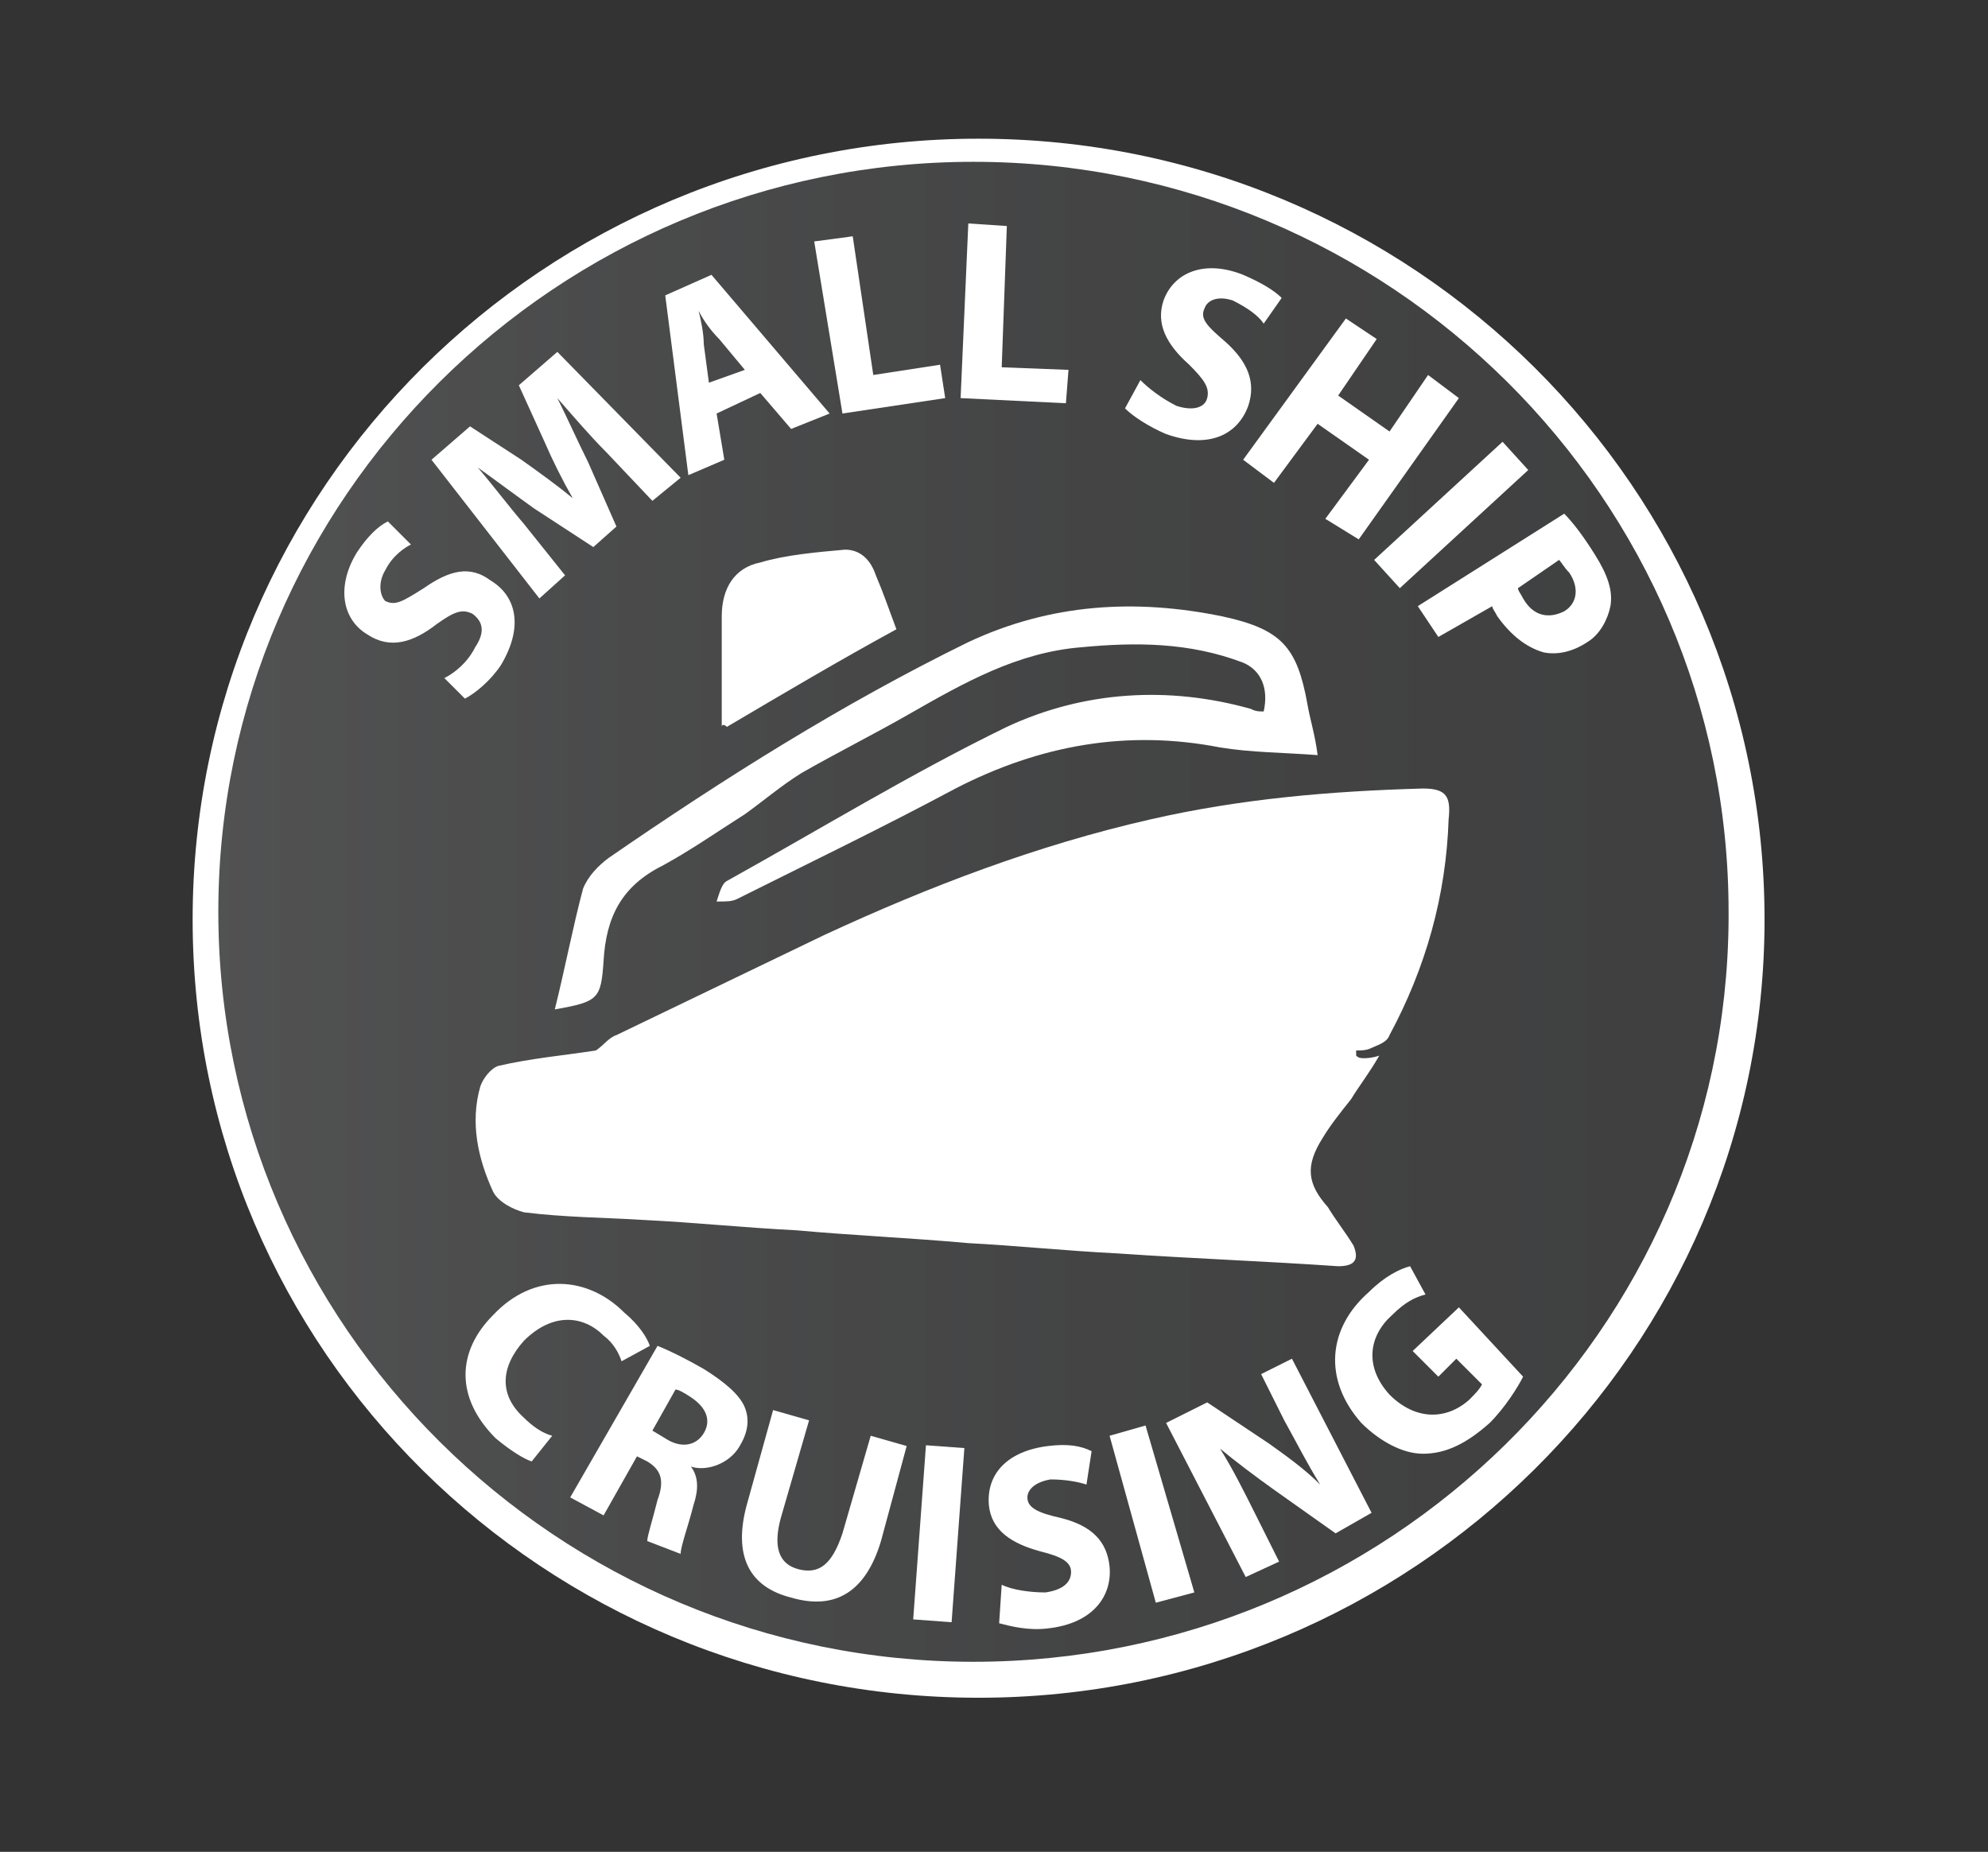
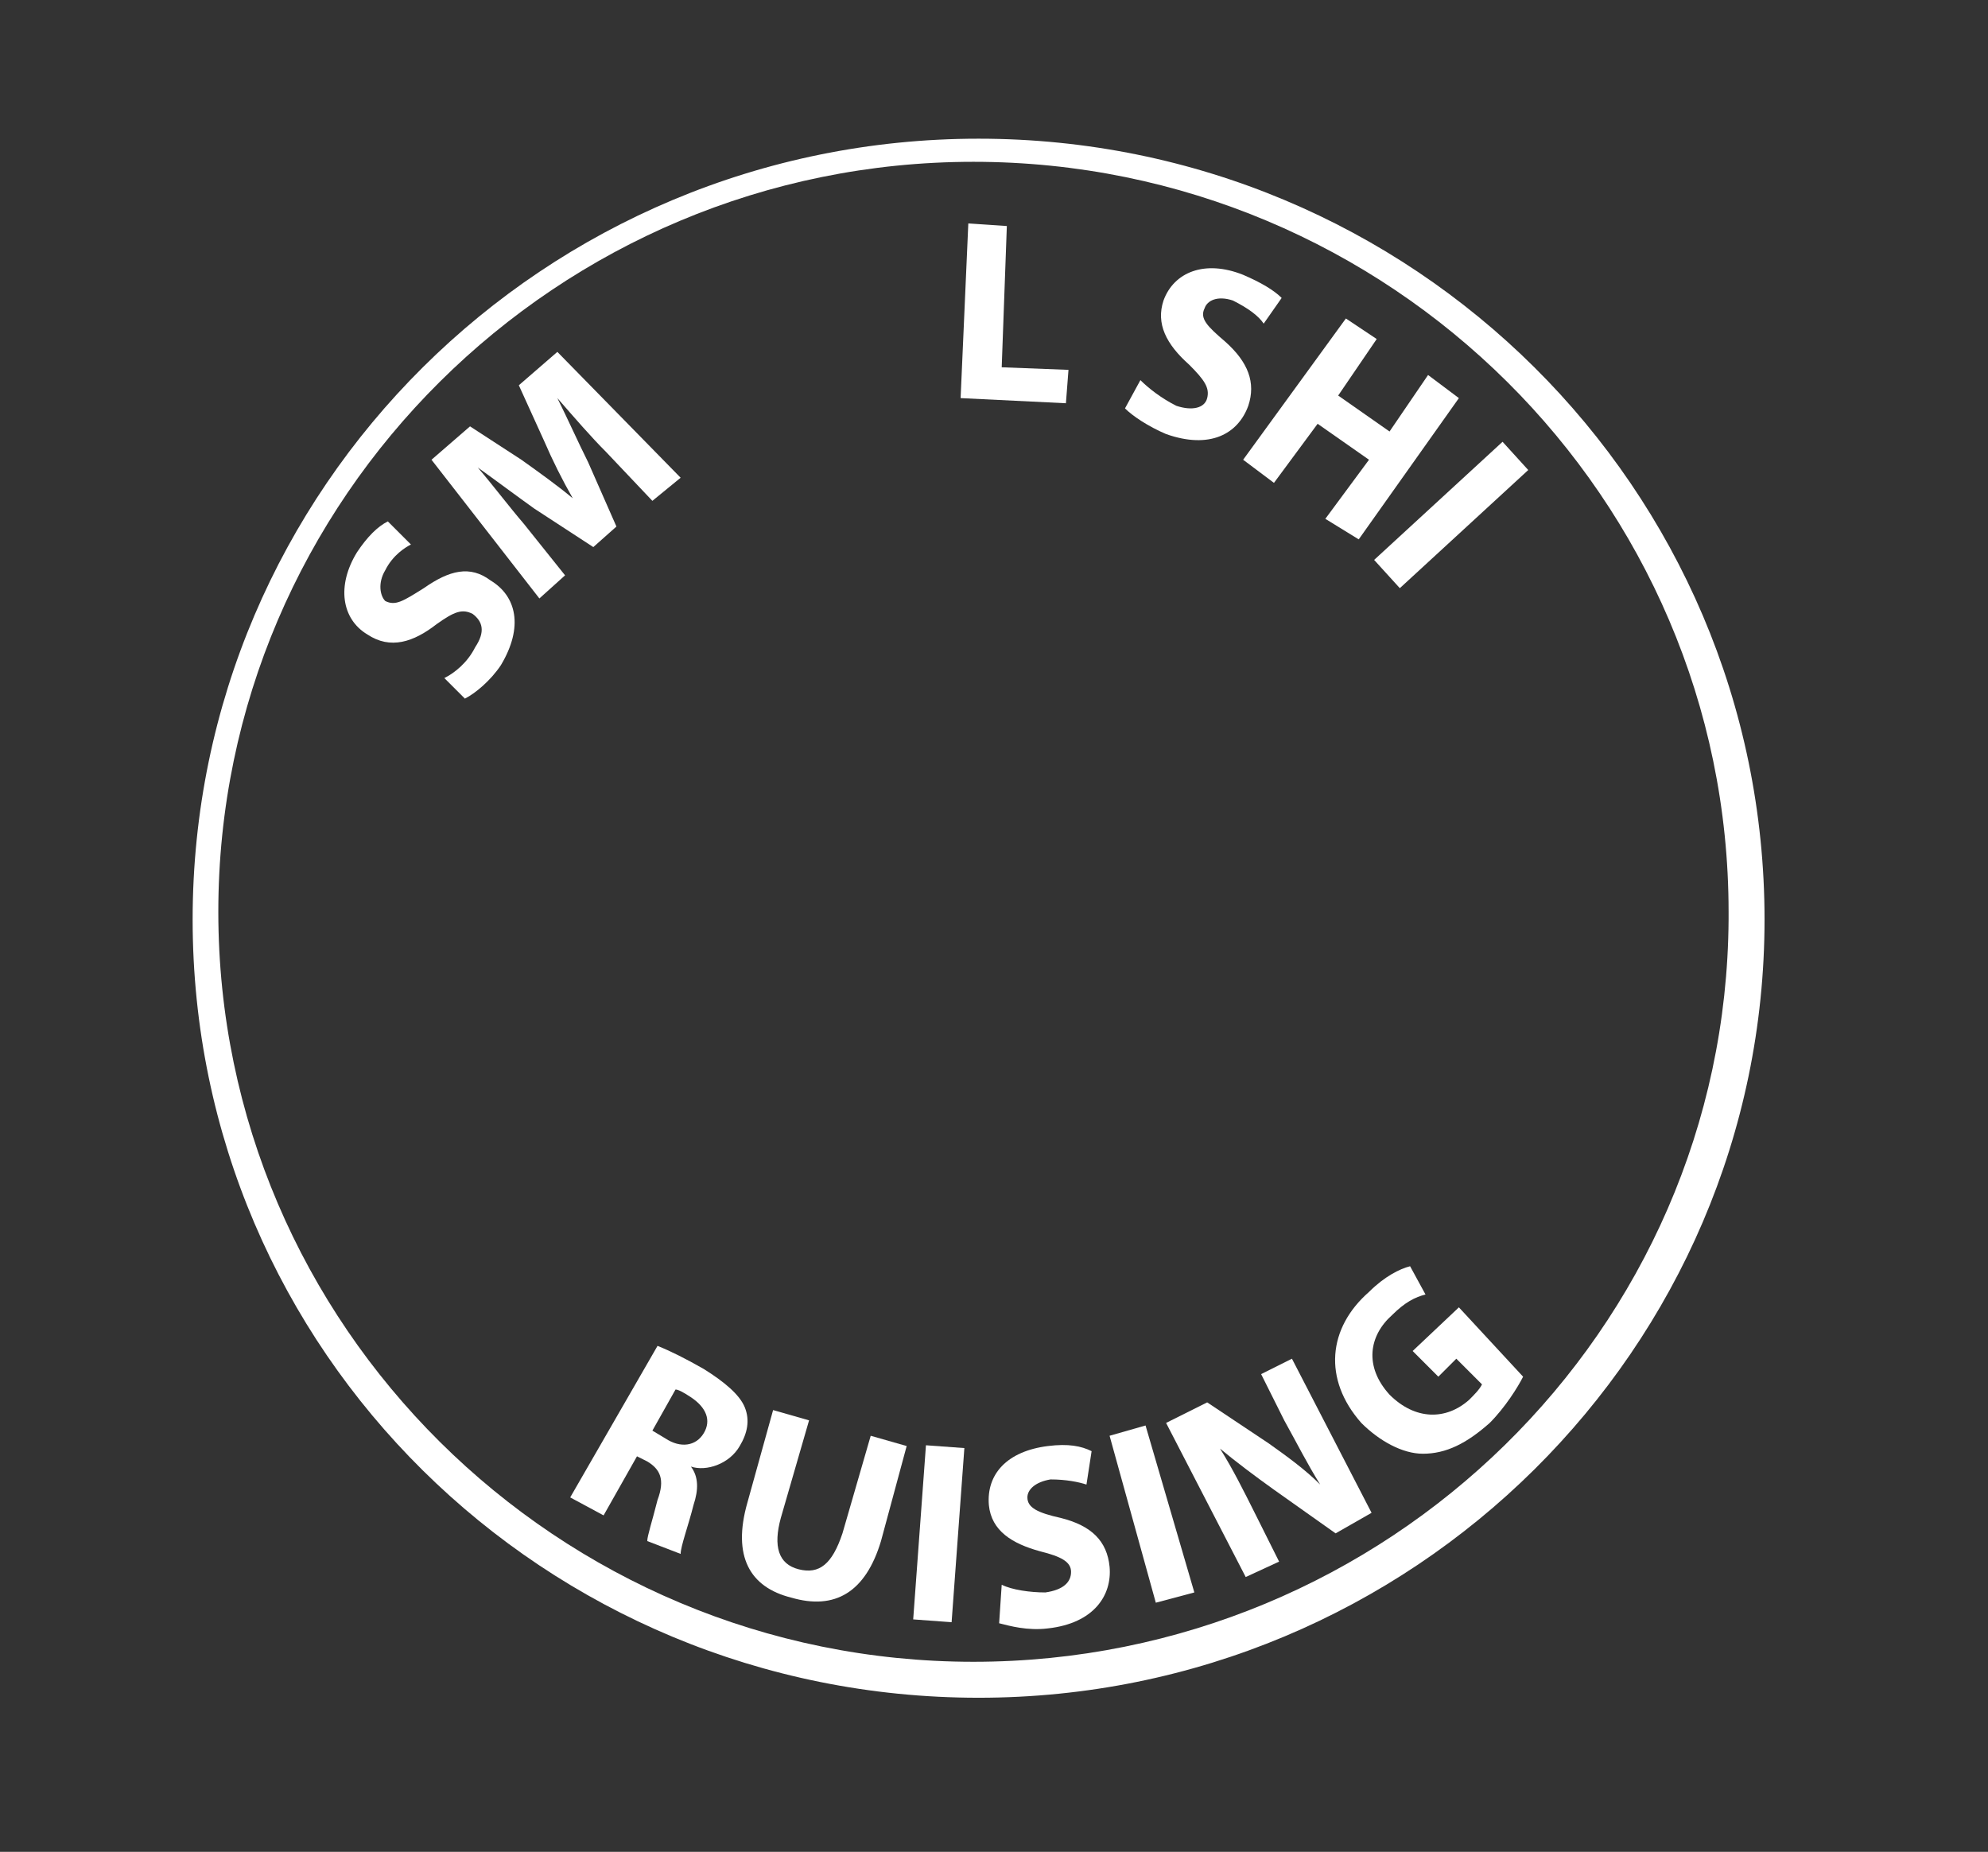
<svg xmlns="http://www.w3.org/2000/svg" xmlns:xlink="http://www.w3.org/1999/xlink" version="1.1" id="Layer_1" x="0px" y="0px" viewBox="0 0 77.4 72.1" style="enable-background:new 0 0 77.4 72.1;" xml:space="preserve">
  <rect x="0" y="0" width="77.4" height="72.1" fill="#333333" stroke="none" />
  <style type="text/css">
	.st0{clip-path:url(#SVGID_2_);}
	.st1{opacity:0.3;clip-path:url(#SVGID_4_);}
	.st2{clip-path:url(#SVGID_6_);}
	.st3{clip-path:url(#SVGID_8_);fill:url(#SVGID_9_);}
	.st4{clip-path:url(#SVGID_4_);fill:#FFFFFF;}
	.st5{clip-path:url(#SVGID_2_);fill:#FFFFFF;}
	.st6{clip-path:url(#SVGID_11_);fill:#FFFFFF;}
	.st7{clip-path:url(#SVGID_13_);fill:#FFFFFF;}
	.st8{clip-path:url(#SVGID_15_);fill:#FFFFFF;}
	.st9{clip-path:url(#SVGID_17_);fill:#FFFFFF;}
</style>
  <g>
    <defs>
      <rect id="SVGID_1_" x="7.5" y="5.4" width="61.2" height="60.7" />
    </defs>
    <clipPath id="SVGID_2_">
      <use xlink:href="#SVGID_1_" style="overflow:visible;" />
    </clipPath>
    <g class="st0">
      <defs>
        <rect id="SVGID_3_" x="7.5" y="5.4" width="61.2" height="60.7" />
      </defs>
      <clipPath id="SVGID_4_">
        <use xlink:href="#SVGID_3_" style="overflow:visible;" />
      </clipPath>
      <g class="st1">
        <g>
          <defs>
            <rect id="SVGID_5_" x="-0.6" y="-1.1" width="77.5" height="67.5" />
          </defs>
          <clipPath id="SVGID_6_">
            <use xlink:href="#SVGID_5_" style="overflow:visible;" />
          </clipPath>
          <g class="st2">
            <defs>
              <path id="SVGID_7_" d="M38.1,65.4c16.4,0,29.7-13.3,29.7-29.7c0-16.4-13.3-29.7-29.7-29.7S8.4,19.2,8.4,35.6        C8.4,52,21.7,65.4,38.1,65.4" />
            </defs>
            <clipPath id="SVGID_8_">
              <use xlink:href="#SVGID_7_" style="overflow:visible;" />
            </clipPath>
            <linearGradient id="SVGID_9_" gradientUnits="userSpaceOnUse" x1="-83.08" y1="362.849" x2="-82.08" y2="362.849" gradientTransform="matrix(59.498 0 0 -59.498 4951.447 21624.4)">
              <stop offset="0" style="stop-color:#97999C" />
              <stop offset="4.598320e-03" style="stop-color:#97999B" />
              <stop offset="0.281" style="stop-color:#7E8082" />
              <stop offset="0.546" style="stop-color:#6C6E70" />
              <stop offset="0.791" style="stop-color:#616264" />
              <stop offset="1" style="stop-color:#5C5D60" />
            </linearGradient>
-             <rect x="8.4" y="5.9" class="st3" width="59.5" height="59.5" />
          </g>
        </g>
      </g>
-       <path class="st4" d="M20.7,56.9c-0.3-0.1-0.8-0.4-1.4-0.9c-1.6-1.6-1.5-3.4-0.1-4.8c1.6-1.7,3.7-1.5,5.1-0.1c0.6,0.5,0.9,1,1,1.3    L24.2,53c-0.1-0.3-0.3-0.7-0.7-1c-0.8-0.8-2-0.9-3.1,0.2c-0.9,1-1,2.1,0,3c0.3,0.3,0.7,0.6,1.1,0.7L20.7,56.9z" />
      <path class="st4" d="M25.4,55.7l0.5,0.3c0.6,0.4,1.2,0.3,1.5-0.2c0.3-0.5,0.1-1-0.5-1.4c-0.3-0.2-0.5-0.3-0.6-0.3L25.4,55.7z     M25.6,52.4c0.5,0.2,1.1,0.5,1.8,0.9c0.8,0.5,1.4,1,1.6,1.5c0.2,0.5,0.1,1-0.2,1.5c-0.4,0.7-1.3,1-1.9,0.8l0,0    c0.3,0.4,0.3,0.9,0.1,1.5c-0.2,0.8-0.5,1.6-0.5,1.9L25.2,60c0-0.2,0.2-0.8,0.4-1.6c0.3-0.8,0.1-1.2-0.4-1.5l-0.4-0.2L23.5,59    l-1.3-0.7L25.6,52.4z" />
      <path class="st4" d="M31.5,55.3l-1.1,3.8c-0.3,1.1-0.1,1.8,0.7,2c0.8,0.2,1.3-0.2,1.7-1.4l1.1-3.8l1.4,0.4l-1,3.7    c-0.6,2-1.8,2.7-3.5,2.2c-1.6-0.4-2.3-1.6-1.7-3.7l1-3.6L31.5,55.3z" />
    </g>
    <rect x="33.2" y="59" transform="matrix(7.306860e-02 -0.997 0.997 7.306860e-02 -25.695 91.839)" class="st5" width="6.8" height="1.5" />
    <g class="st0">
      <defs>
        <rect id="SVGID_10_" x="7.5" y="5.4" width="61.2" height="60.7" />
      </defs>
      <clipPath id="SVGID_11_">
        <use xlink:href="#SVGID_10_" style="overflow:visible;" />
      </clipPath>
      <path class="st6" d="M39,61.7c0.4,0.2,1.1,0.3,1.7,0.3c0.7-0.1,1-0.4,1-0.8c0-0.4-0.4-0.6-1.2-0.8c-1.1-0.3-1.9-0.8-2-1.8    c-0.1-1.2,0.7-2.1,2.3-2.3c0.8-0.1,1.3,0,1.7,0.2l-0.2,1.3c-0.3-0.1-0.8-0.2-1.4-0.2c-0.6,0.1-0.9,0.4-0.9,0.7    c0,0.4,0.4,0.6,1.3,0.8c1.2,0.3,1.8,0.9,1.9,1.9c0.1,1.1-0.6,2.2-2.4,2.4c-0.8,0.1-1.5-0.1-1.9-0.2L39,61.7z" />
    </g>
    <polygon class="st5" points="44.6,55.5 46.5,62 45,62.4 43.2,55.9  " />
    <g class="st0">
      <defs>
        <rect id="SVGID_12_" x="7.5" y="5.4" width="61.2" height="60.7" />
      </defs>
      <clipPath id="SVGID_13_">
        <use xlink:href="#SVGID_12_" style="overflow:visible;" />
      </clipPath>
      <path class="st7" d="M48.5,61.4l-3.1-6l1.6-0.8l2.4,1.6c0.7,0.5,1.4,1,2,1.6l0,0c-0.5-0.8-0.9-1.6-1.4-2.5l-0.9-1.8l1.2-0.6l3.1,6    L52,59.7L49.6,58c-0.7-0.5-1.5-1.1-2.1-1.6l0,0c0.5,0.8,0.9,1.6,1.4,2.6l0.9,1.8L48.5,61.4z" />
      <path class="st7" d="M59.3,53.6c-0.2,0.4-0.7,1.2-1.3,1.8c-0.9,0.8-1.7,1.2-2.6,1.2c-0.8,0-1.7-0.5-2.4-1.2    c-1.5-1.7-1.3-3.7,0.3-5.1c0.6-0.6,1.2-0.9,1.6-1l0.6,1.1c-0.4,0.1-0.8,0.3-1.3,0.8c-0.9,0.8-1.1,2-0.1,3.1c1,1,2.2,1,3.1,0.2    c0.2-0.2,0.4-0.4,0.5-0.6l-1-1l-0.7,0.7L55,52.6l1.8-1.7L59.3,53.6z" />
      <path class="st7" d="M38.1,5.4C21.2,5.4,7.5,19,7.5,35.8c0,16.8,13.7,30.3,30.6,30.3c16.9,0,30.6-13.6,30.6-30.3h-1h-0.4    c-0.1,16-13.3,28.9-29.4,28.9c-16.2,0-29.4-13.1-29.4-29.2S21.7,6.3,37.9,6.3c16.2,0,29.4,13.1,29.4,29.2c0,0.1,0,0.2,0,0.3h0.4h1    C68.7,19,55,5.4,38.1,5.4" />
      <path class="st7" d="M17.3,26.4c0.4-0.2,0.9-0.6,1.2-1.2c0.4-0.6,0.3-1-0.1-1.3c-0.4-0.2-0.7-0.1-1.4,0.4c-0.9,0.7-1.8,1-2.7,0.4    c-1-0.6-1.2-1.9-0.4-3.2c0.4-0.6,0.8-1,1.2-1.2l0.9,0.9c-0.2,0.1-0.7,0.4-1,1c-0.3,0.5-0.2,1,0,1.2c0.4,0.2,0.7,0,1.5-0.5    c1-0.7,1.8-0.9,2.6-0.3c1,0.6,1.3,1.8,0.4,3.3c-0.4,0.6-1,1.1-1.4,1.3L17.3,26.4z" />
      <path class="st7" d="M23.6,17.6c-0.6-0.6-1.2-1.3-1.9-2.1l0,0c0.4,0.8,0.8,1.7,1.2,2.5l1.1,2.5l-0.9,0.8l-2.3-1.5    c-0.7-0.5-1.5-1.1-2.2-1.6l0,0c0.6,0.7,1.2,1.5,1.8,2.2l1.6,2l-1,0.9l-4.2-5.4l1.5-1.3l2,1.3c0.7,0.5,1.4,1,2,1.5l0,0    c-0.4-0.7-0.8-1.5-1.1-2.2l-1-2.2l1.5-1.3l4.8,4.9l-1.1,0.9L23.6,17.6z" />
-       <path class="st7" d="M29,14.4l-1-1.2c-0.3-0.3-0.6-0.7-0.8-1.1l0,0c0.1,0.4,0.2,0.9,0.2,1.3l0.2,1.5L29,14.4z M27.9,16.1l0.3,1.8    l-1.4,0.6l-0.9-7l1.8-0.8l4.6,5.4l-1.5,0.6l-1.2-1.4L27.9,16.1z" />
    </g>
-     <polygon class="st5" points="31.7,9.4 33.2,9.2 34,14.6 36.6,14.2 36.8,15.5 32.8,16.1  " />
    <polygon class="st5" points="37.7,8.7 39.2,8.8 39,14.3 41.6,14.4 41.5,15.7 37.4,15.5  " />
    <g class="st0">
      <defs>
        <rect id="SVGID_14_" x="7.5" y="5.4" width="61.2" height="60.7" />
      </defs>
      <clipPath id="SVGID_15_">
        <use xlink:href="#SVGID_14_" style="overflow:visible;" />
      </clipPath>
      <path class="st8" d="M44.4,14.8c0.3,0.3,0.8,0.7,1.4,1c0.6,0.2,1.1,0.1,1.2-0.3c0.1-0.4-0.1-0.7-0.7-1.3c-0.9-0.8-1.3-1.6-1-2.5    c0.4-1.1,1.6-1.6,3.1-1c0.7,0.3,1.2,0.6,1.5,0.9l-0.7,1C49,12.3,48.6,12,48,11.7c-0.6-0.2-1,0-1.1,0.3c-0.2,0.4,0.1,0.7,0.8,1.3    c0.9,0.8,1.2,1.6,0.9,2.5c-0.4,1.1-1.5,1.7-3.2,1.1c-0.7-0.3-1.3-0.7-1.6-1L44.4,14.8z" />
    </g>
    <polygon class="st5" points="53.6,13.2 52.1,15.4 54.1,16.8 55.6,14.6 56.8,15.5 52.9,21 51.6,20.2 53.3,17.9 51.3,16.5 49.6,18.8    48.4,17.9 52.4,12.4  " />
    <polygon class="st5" points="59.5,18.3 54.5,22.9 53.5,21.8 58.5,17.2  " />
    <g class="st0">
      <defs>
-         <rect id="SVGID_16_" x="7.5" y="5.4" width="61.2" height="60.7" />
-       </defs>
+         </defs>
      <clipPath id="SVGID_17_">
        <use xlink:href="#SVGID_16_" style="overflow:visible;" />
      </clipPath>
      <path class="st9" d="M59.1,22.9c0,0.1,0.1,0.2,0.2,0.4c0.4,0.7,1,0.8,1.6,0.5c0.5-0.3,0.6-0.9,0.2-1.5c-0.2-0.2-0.3-0.4-0.4-0.5    L59.1,22.9z M60.9,20c0.3,0.3,0.7,0.8,1.2,1.6c0.5,0.8,0.7,1.4,0.6,2c-0.1,0.5-0.4,1.1-0.9,1.4c-0.6,0.4-1.2,0.5-1.7,0.4    c-0.7-0.2-1.3-0.7-1.8-1.4c-0.1-0.2-0.2-0.3-0.2-0.4L56,24.8l-0.8-1.2L60.9,20z" />
      <path class="st9" d="M55.4,30.7c-3.6,0.1-7.1,0.4-10.6,1.2c-4.4,1-8.6,2.6-12.7,4.5c-2.7,1.3-5.4,2.6-8.1,3.9    c-0.3,0.1-0.5,0.4-0.8,0.6c-1.3,0.2-2.5,0.3-3.8,0.6c-0.3,0.1-0.6,0.5-0.7,0.8c-0.4,1.4-0.1,2.8,0.5,4.1c0.2,0.4,0.8,0.7,1.2,0.8    c1.6,0.2,3.1,0.2,4.7,0.3c2,0.1,3.9,0.3,5.9,0.4c2.2,0.2,4.5,0.3,6.7,0.5c1.9,0.1,3.8,0.3,5.8,0.4c2.9,0.2,5.7,0.3,8.6,0.5    c0.7,0,0.8-0.3,0.6-0.8c-0.3-0.5-0.7-1-1-1.5c-0.8-0.9-0.9-1.6-0.2-2.7c0.3-0.5,0.7-1,1.1-1.5c0.3-0.5,0.7-1,1.1-1.7    c-0.3,0.1-0.5,0.1-0.6,0.1c-0.1,0-0.2,0-0.3-0.1c0-0.1,0-0.1,0-0.2c0.2,0,0.4,0,0.6-0.1c0.2-0.1,0.6-0.2,0.7-0.5    c1.4-2.6,2.2-5.4,2.3-8.4C56.5,31,56.3,30.7,55.4,30.7" />
-       <path class="st9" d="M23.5,37.4c0.1-1.7,0.7-2.9,2.3-3.7c1.1-0.6,2.1-1.3,3.2-2c0.7-0.5,1.4-1.1,2.2-1.6c1.4-0.8,2.8-1.5,4.2-2.3    c2.1-1.2,4.2-2.4,6.7-2.6c2.1-0.2,4.2-0.2,6.3,0.6c0.7,0.3,1,1,0.8,1.9c-0.2,0-0.3,0-0.5-0.1c-3.2-0.9-6.5-0.7-9.5,0.7    c-3.7,1.8-7.3,4-10.9,6c-0.2,0.1-0.3,0.5-0.4,0.8c0.4,0,0.6,0,0.8-0.1c2.8-1.4,5.7-2.8,8.5-4.3c3.3-1.7,6.7-2.3,10.3-1.6    c1.2,0.2,2.5,0.2,3.8,0.3c-0.1-0.8-0.3-1.4-0.4-2c-0.4-2.2-1-2.9-3.3-3.4c-3.4-0.7-6.7-0.5-9.9,1c-4.9,2.4-9.5,5.3-14,8.4    c-0.4,0.3-0.8,0.7-1,1.2c-0.4,1.5-0.7,3.1-1.1,4.7C23.3,39,23.4,38.9,23.5,37.4" />
+       <path class="st9" d="M23.5,37.4c0.1-1.7,0.7-2.9,2.3-3.7c1.1-0.6,2.1-1.3,3.2-2c0.7-0.5,1.4-1.1,2.2-1.6c1.4-0.8,2.8-1.5,4.2-2.3    c2.1-1.2,4.2-2.4,6.7-2.6c2.1-0.2,4.2-0.2,6.3,0.6c0.7,0.3,1,1,0.8,1.9c-0.2,0-0.3,0-0.5-0.1c-3.2-0.9-6.5-0.7-9.5,0.7    c-3.7,1.8-7.3,4-10.9,6c-0.2,0.1-0.3,0.5-0.4,0.8c0.4,0,0.6,0,0.8-0.1c2.8-1.4,5.7-2.8,8.5-4.3c3.3-1.7,6.7-2.3,10.3-1.6    c1.2,0.2,2.5,0.2,3.8,0.3c-0.1-0.8-0.3-1.4-0.4-2c-3.4-0.7-6.7-0.5-9.9,1c-4.9,2.4-9.5,5.3-14,8.4    c-0.4,0.3-0.8,0.7-1,1.2c-0.4,1.5-0.7,3.1-1.1,4.7C23.3,39,23.4,38.9,23.5,37.4" />
      <path class="st9" d="M28.3,28.3c2.2-1.3,4.4-2.6,6.6-3.8c-0.3-0.8-0.5-1.4-0.8-2.1c-0.2-0.6-0.6-1-1.2-1c-1.1,0.1-2.3,0.2-3.3,0.5    c-1,0.2-1.5,1-1.5,2.1c0,1.4,0,2.9,0,4.3C28.1,28.2,28.2,28.2,28.3,28.3" />
    </g>
  </g>
</svg>